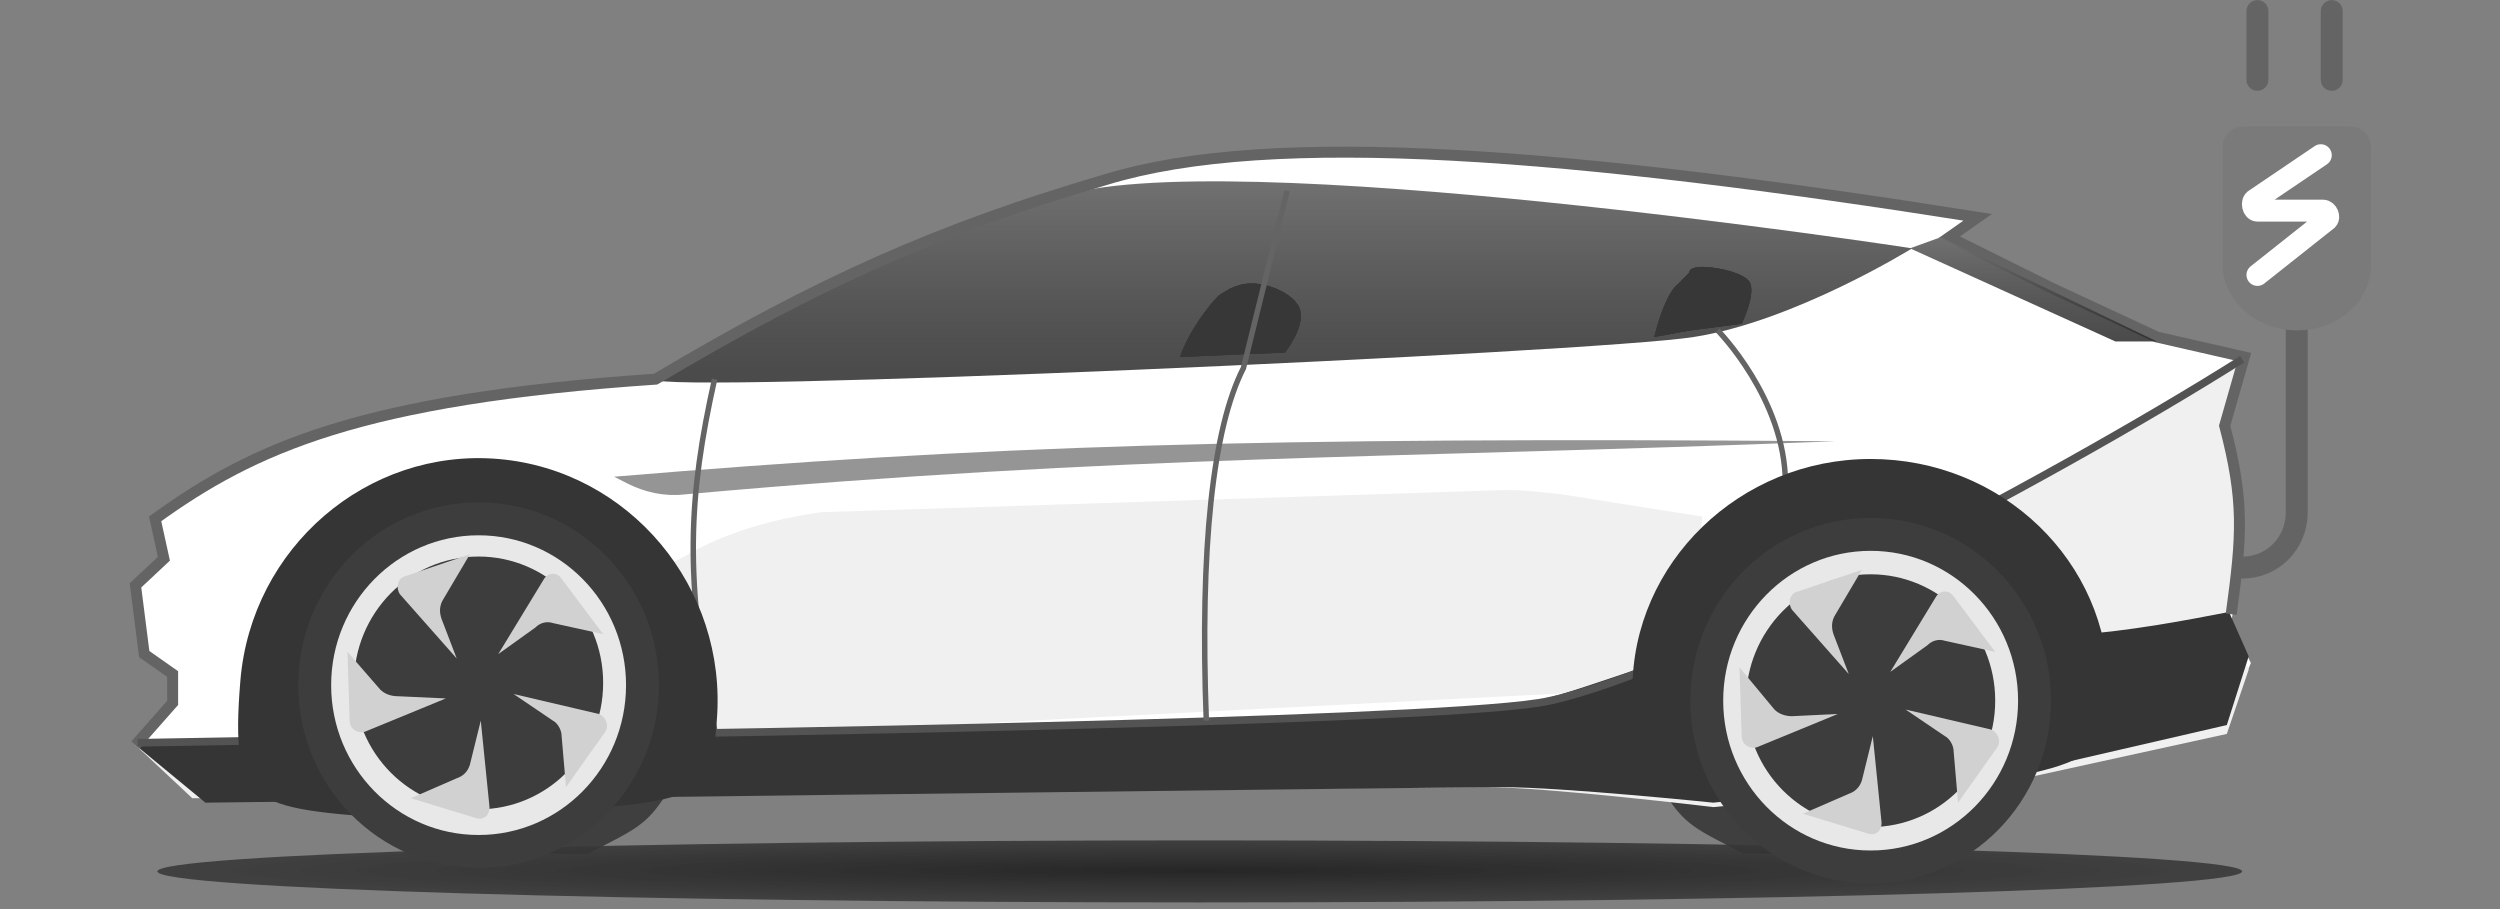
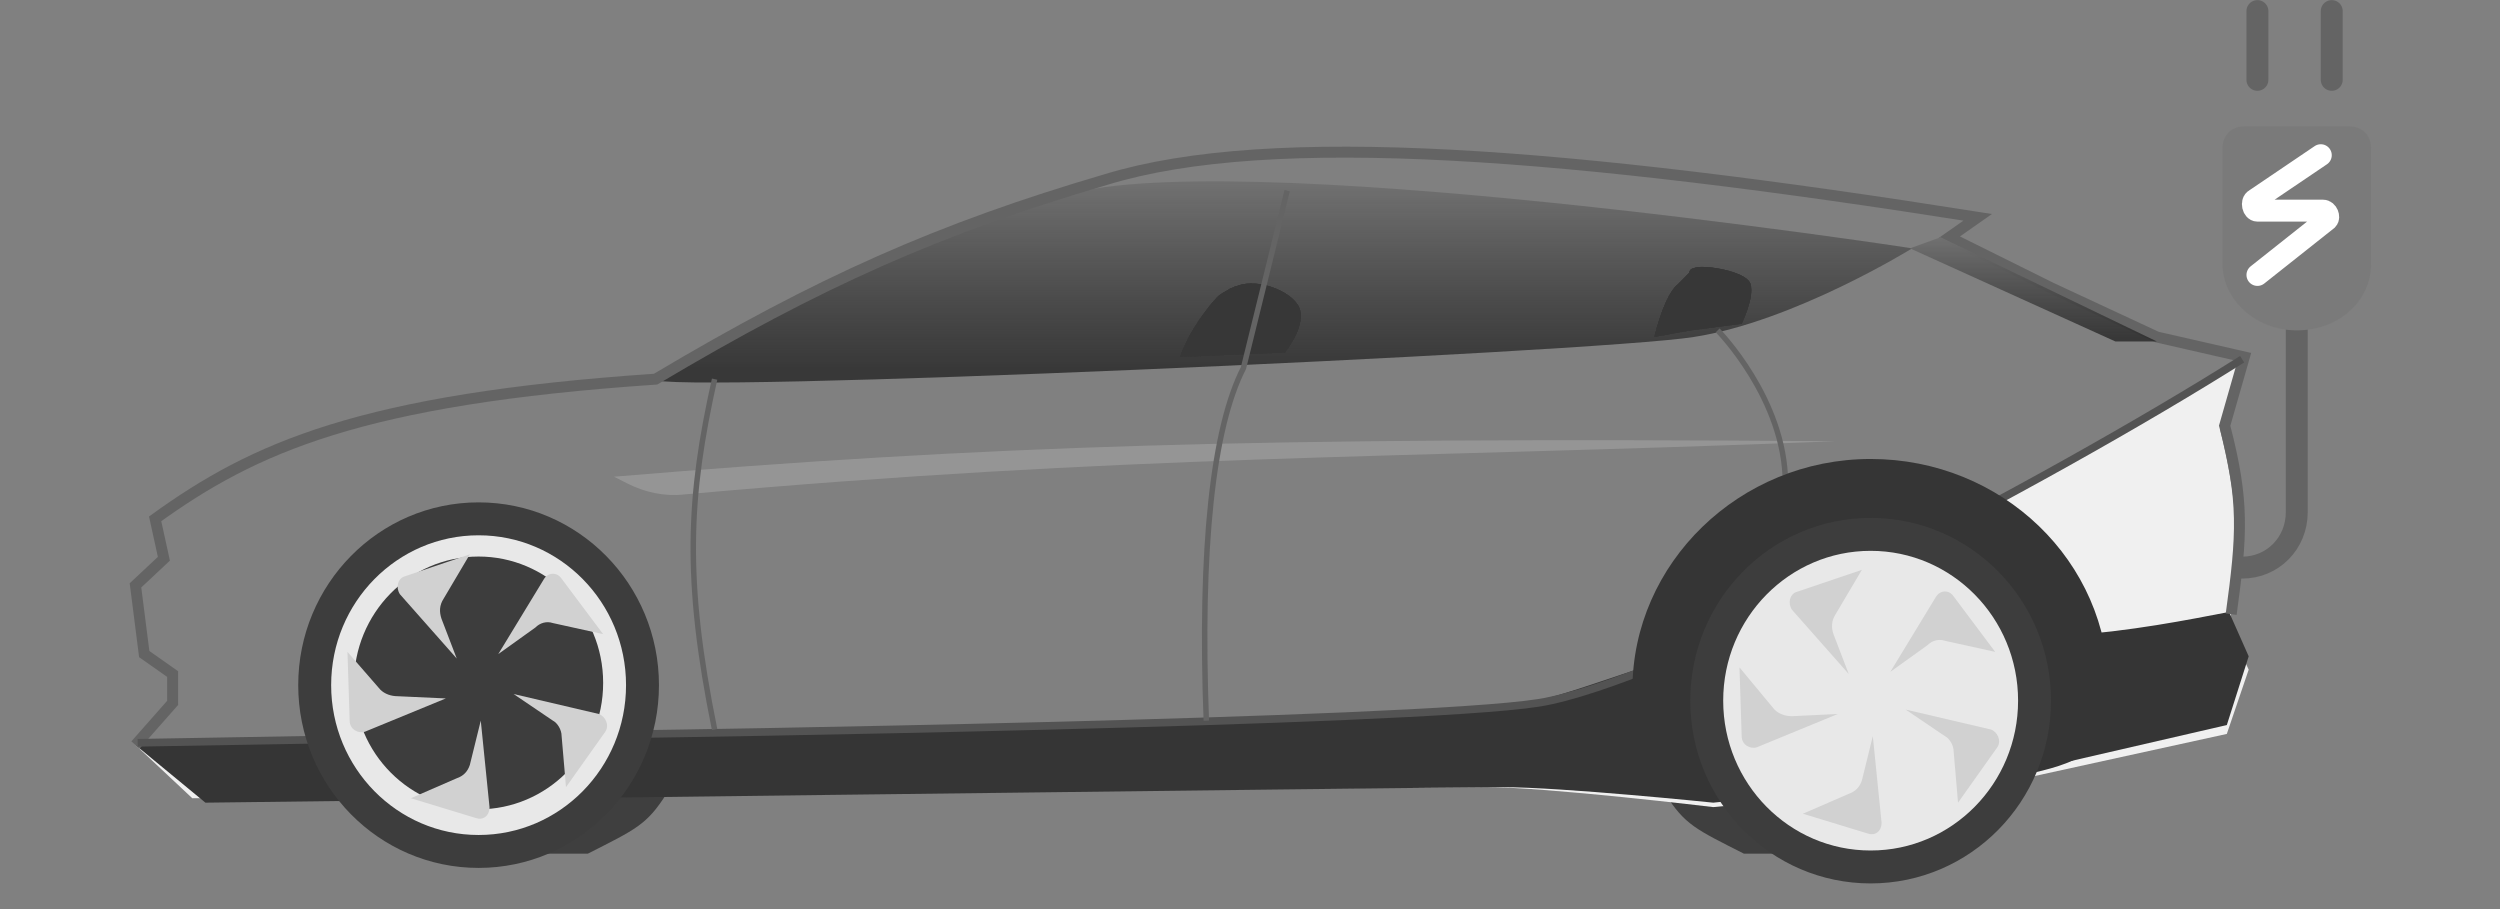
<svg xmlns="http://www.w3.org/2000/svg" width="88" height="32" viewBox="0 0 88 32" fill="none">
  <rect x="0" y="0" width="88" height="32" fill="#808080" stroke="none" />
  <path d="M80.846 7.493V18.029C80.846 19.122 80 19.98 78.923 19.98" stroke="#646464" stroke-width="0.772" stroke-linecap="round" stroke-linejoin="round" />
  <path d="M82.077 2.81V0.39" stroke="#646464" stroke-width="0.772" stroke-linecap="round" stroke-linejoin="round" />
  <path d="M79.461 2.81V0.39" stroke="#646464" stroke-width="0.772" stroke-linecap="round" stroke-linejoin="round" />
  <path fill-rule="evenodd" clip-rule="evenodd" d="M82.692 4.449C83.154 4.449 83.462 4.761 83.462 5.229V9.288C83.462 10.615 82.308 11.629 80.846 11.629C79.385 11.629 78.231 10.537 78.231 9.288V5.229C78.231 4.761 78.539 4.449 79 4.449H82.692Z" fill="#7A7A7A" />
  <path d="M81.692 5.463L79.385 7.024C79.231 7.103 79.308 7.415 79.462 7.415H81.769C81.923 7.415 82 7.649 81.923 7.727L79.462 9.678" stroke="white" stroke-width="0.772" stroke-linecap="round" />
-   <path d="M23.077 13.268C28.923 9.912 33.077 8.039 38.923 6.244C44.769 4.527 55.307 5.385 69.615 7.649L68.615 8.351L72.231 10.068L75.846 11.785L78.923 12.488L78.231 14.907C78.923 17.561 79 19.044 78.538 21.932L79.231 23.337L78.231 25.756L71.077 27.083L61.615 28.176C61.615 28.176 55.461 27.629 52.384 27.551C49.231 27.473 22 27.551 22 27.551L12.461 28.02H6.846L4.769 26.224L6.154 24.82V23.805L5.154 23.102L4.769 20.605L5.769 19.59L5.461 18.185C8.923 15.766 12.692 13.971 23.077 13.268Z" fill="white" />
-   <path d="M24.077 19.59L23.077 20.137L24 25.99L59.154 24.195L59.923 18.185L55 17.405C54.307 17.327 53.692 17.249 53 17.249L28.923 18.029C27.23 18.263 25.538 18.732 24.077 19.59Z" fill="#F0F0F0" />
  <path d="M61.385 30.049C59.692 29.19 59.307 29.034 58.615 27.942H60.307L63.385 30.049H61.385Z" fill="#3F3F3F" />
  <path d="M20.692 30.049C22.384 29.19 22.769 29.034 23.461 27.942H21.692L18.615 30.049H20.692Z" fill="#3F3F3F" />
  <path d="M59.615 11.863C63.154 11.317 67.308 8.741 67.308 8.741C67.308 8.741 42.846 4.995 37.231 6.946C31.538 8.898 28.154 10.459 23 13.346C23 13.893 56.154 12.41 59.615 11.863Z" fill="url(#paint0_linear_400_4934)" />
  <path d="M54.077 24.82C58.538 24.117 71.923 17.093 78.769 12.8L78.154 15.142C78.846 18.029 78.846 19.434 78.461 22.088L79.154 23.571L78.384 25.834L71.615 27.317L60.307 28.41C60.307 28.41 54.461 27.707 52.307 27.707C50.154 27.707 6.769 28.098 6.769 28.098L4.769 26.224L24.769 25.834C24.769 25.834 49.615 25.522 54.077 24.82Z" fill="#F0F0F0" />
  <path d="M24.769 25.834C24.769 25.834 50.692 25.288 54.077 24.663C55.769 24.351 60.307 22.322 65.231 21.698C70.308 23.18 75.615 22.088 78.461 21.541L79.154 23.102L78.384 25.522L71.615 27.083L60.307 28.254C60.307 28.254 55 27.707 52.846 27.707C50.692 27.707 7.231 28.254 7.231 28.254L4.769 26.224L24.769 25.834Z" fill="#353535" />
  <path d="M78.538 21.619C78.923 18.81 79 17.639 78.308 14.985L79 12.566L75.923 11.863L72.231 10.146L68.615 8.351L69.615 7.649C55.307 5.385 44.769 4.527 38.923 6.322C33.077 8.039 28.846 9.912 23.077 13.346C12.692 14.049 8.923 15.766 5.461 18.263L5.769 19.668L4.769 20.605L5.077 23.024L6.077 23.727V24.741L4.769 26.224" stroke="#646464" stroke-width="0.386" />
  <path d="M67.231 8.741L68.308 8.351L75.923 12.02H74.462L67.231 8.741Z" fill="url(#paint1_linear_400_4934)" />
  <path d="M78.923 12.644C72 17.015 58.615 24.039 54.154 24.741C49.692 25.444 22.769 25.834 22.769 25.834L4.846 26.146" stroke="#535353" stroke-width="0.27" />
-   <path d="M42.231 31.766C62.495 31.766 78.923 31.277 78.923 30.673C78.923 30.07 62.495 29.581 42.231 29.581C21.966 29.581 5.539 30.07 5.539 30.673C5.539 31.277 21.966 31.766 42.231 31.766Z" fill="url(#paint2_radial_400_4934)" />
  <path d="M41.539 12.566C43.231 12.488 43.462 12.488 45.231 12.41C45.231 12.41 45.923 11.551 45.769 10.927C45.615 10.303 44.308 9.756 43.539 10.068C43.462 10.068 43.385 10.146 43.308 10.146C43.231 10.224 43 10.303 42.846 10.459C42.615 10.693 41.846 11.629 41.539 12.566Z" fill="#373737" />
  <path d="M41.539 12.566C43.231 12.488 43.462 12.488 45.231 12.41C45.231 12.41 45.923 11.551 45.769 10.927C45.615 10.303 44.308 9.756 43.539 10.068C43.462 10.068 43.385 10.146 43.308 10.146C43.231 10.224 43 10.303 42.846 10.459C42.615 10.693 41.846 11.629 41.539 12.566Z" fill="#373737" />
  <path d="M41.539 12.566C43.231 12.488 43.462 12.488 45.231 12.41C45.231 12.41 45.923 11.551 45.769 10.927C45.615 10.303 44.308 9.756 43.539 10.068C43.462 10.068 43.385 10.146 43.308 10.146C43.231 10.224 43 10.303 42.846 10.459C42.615 10.693 41.846 11.629 41.539 12.566Z" fill="#373737" />
  <path d="M58.231 11.863C59.846 11.551 59.616 11.629 61.308 11.395C61.308 11.395 61.769 10.459 61.616 9.99C61.462 9.522 59.846 9.288 59.616 9.444C59.539 9.444 59.462 9.522 59.462 9.6C59.385 9.678 59.231 9.834 59.077 9.99C58.769 10.224 58.462 10.927 58.231 11.863Z" fill="#373737" />
  <path d="M58.231 11.863C59.846 11.551 59.616 11.629 61.308 11.395C61.308 11.395 61.769 10.459 61.616 9.99C61.462 9.522 59.846 9.288 59.616 9.444C59.539 9.444 59.462 9.522 59.462 9.6C59.385 9.678 59.231 9.834 59.077 9.99C58.769 10.224 58.462 10.927 58.231 11.863Z" fill="#373737" />
  <path d="M58.231 11.863C59.846 11.551 59.616 11.629 61.308 11.395C61.308 11.395 61.769 10.459 61.616 9.99C61.462 9.522 59.846 9.288 59.616 9.444C59.539 9.444 59.462 9.522 59.462 9.6C59.385 9.678 59.231 9.834 59.077 9.99C58.769 10.224 58.462 10.927 58.231 11.863Z" fill="#373737" />
  <path d="M22.077 17.015L21.615 16.78C34.692 15.688 44.077 15.376 64.615 15.532C48.769 16.156 39.692 16 24.077 17.405C23.384 17.483 22.692 17.327 22.077 17.015Z" fill="#959595" />
  <path d="M45.308 6.712L43.769 12.956C42.692 15.063 42.231 19.278 42.462 25.366M25.154 13.346C24.231 17.483 24.077 20.371 25.154 25.678M60.462 11.629C60.462 11.629 62.846 14.049 62.846 17.015" stroke="#646464" stroke-width="0.193" />
-   <path d="M8.461 23.961C8.846 19.278 12.923 15.766 17.538 16.156C22.154 16.546 25.615 20.683 25.231 25.366C25 28.566 24.769 28.176 14.615 28.878C8.923 28.41 8.077 28.644 8.461 23.961Z" fill="#353535" />
  <path d="M16.846 29.971C20.033 29.971 22.616 27.35 22.616 24.117C22.616 20.884 20.033 18.263 16.846 18.263C13.66 18.263 11.077 20.884 11.077 24.117C11.077 27.35 13.66 29.971 16.846 29.971Z" fill="#E8E8E8" stroke="#3D3D3D" stroke-width="1.159" />
  <path d="M16.846 28.488C14.461 28.488 12.461 26.537 12.461 24.039C12.461 21.619 14.384 19.59 16.846 19.59C19.231 19.59 21.231 21.541 21.231 24.039C21.231 26.537 19.231 28.488 16.846 28.488Z" fill="#3D3D3D" />
  <path d="M16.923 25.366L17.231 28.41C17.231 28.722 17 28.878 16.769 28.8L14.461 28.098L16.077 27.395C16.308 27.317 16.461 27.161 16.538 26.927L16.923 25.366Z" fill="#D1D1D1" />
  <path d="M15.693 24.585L12.846 25.756C12.616 25.834 12.308 25.678 12.308 25.366L12.231 22.946L13.385 24.273C13.539 24.429 13.769 24.507 14 24.507L15.693 24.585Z" fill="#D1D1D1" />
  <path d="M16.077 23.18L14.077 20.917C13.923 20.683 14 20.371 14.231 20.293L16.539 19.512L15.616 21.073C15.462 21.307 15.462 21.541 15.539 21.776L16.077 23.18Z" fill="#D1D1D1" />
  <path d="M17.539 23.024L19.154 20.371C19.308 20.137 19.616 20.137 19.769 20.371L21.231 22.322L19.462 21.932C19.231 21.854 19 21.932 18.846 22.088L17.539 23.024Z" fill="#D1D1D1" />
  <path d="M18.077 24.429L21.077 25.132C21.307 25.21 21.461 25.522 21.307 25.756L19.923 27.707L19.769 25.912C19.769 25.678 19.615 25.444 19.461 25.366L18.077 24.429Z" fill="#D1D1D1" />
  <path d="M57.461 24.273C57.461 19.824 61.231 16.156 65.846 16.156C70.461 16.156 74.231 19.746 74.231 24.273C74.231 27.317 73 27.005 63.923 28.41C59 27.863 57.461 28.722 57.461 24.273Z" fill="#353535" />
  <path d="M65.846 30.517C69.033 30.517 71.616 27.896 71.616 24.663C71.616 21.43 69.033 18.81 65.846 18.81C62.66 18.81 60.077 21.43 60.077 24.663C60.077 27.896 62.66 30.517 65.846 30.517Z" fill="#E8E8E8" stroke="#3D3D3D" stroke-width="1.159" />
-   <path d="M65.846 29.112C63.461 29.112 61.461 27.161 61.461 24.663C61.461 22.244 63.385 20.215 65.846 20.215C68.231 20.215 70.231 22.166 70.231 24.663C70.231 27.161 68.231 29.112 65.846 29.112Z" fill="#3D3D3D" />
  <path d="M65.923 25.912L66.231 28.956C66.231 29.268 66 29.424 65.769 29.346L63.461 28.644L65.077 27.942C65.308 27.863 65.461 27.707 65.538 27.473L65.923 25.912Z" fill="#D1D1D1" />
  <path d="M64.692 25.132L61.846 26.302C61.615 26.381 61.307 26.224 61.307 25.912L61.23 23.493L62.461 24.976C62.615 25.132 62.846 25.21 63.077 25.21L64.692 25.132Z" fill="#D1D1D1" />
  <path d="M65.077 23.727L63.077 21.463C62.923 21.229 63 20.917 63.23 20.839L65.538 20.058L64.615 21.619C64.461 21.854 64.461 22.088 64.538 22.322L65.077 23.727Z" fill="#D1D1D1" />
  <path d="M66.539 23.649L68.154 20.995C68.308 20.761 68.615 20.761 68.769 20.995L70.231 22.946L68.462 22.556C68.231 22.478 68 22.556 67.846 22.712L66.539 23.649Z" fill="#D1D1D1" />
  <path d="M67.077 24.976L70.077 25.678C70.307 25.756 70.461 26.068 70.307 26.302L68.923 28.254L68.769 26.459C68.769 26.224 68.615 25.99 68.461 25.912L67.077 24.976Z" fill="#D1D1D1" />
  <defs>
    <linearGradient id="paint0_linear_400_4934" x1="45.143" y1="6.393" x2="45.143" y2="12.938" gradientUnits="userSpaceOnUse">
      <stop stop-color="#717171" />
      <stop offset="1" stop-color="#2C2C2C" stop-opacity="0.85" />
    </linearGradient>
    <linearGradient id="paint1_linear_400_4934" x1="71.593" y1="8.344" x2="71.593" y2="11.866" gradientUnits="userSpaceOnUse">
      <stop stop-color="#717171" />
      <stop offset="1" stop-color="#2C2C2C" stop-opacity="0.85" />
    </linearGradient>
    <radialGradient id="paint2_radial_400_4934" cx="0" cy="0" r="1" gradientUnits="userSpaceOnUse" gradientTransform="translate(42.253 30.643) rotate(90) scale(1.129 36.687)">
      <stop stop-color="#262626" />
      <stop offset="1" stop-color="#383838" stop-opacity="0.88" />
    </radialGradient>
  </defs>
</svg>